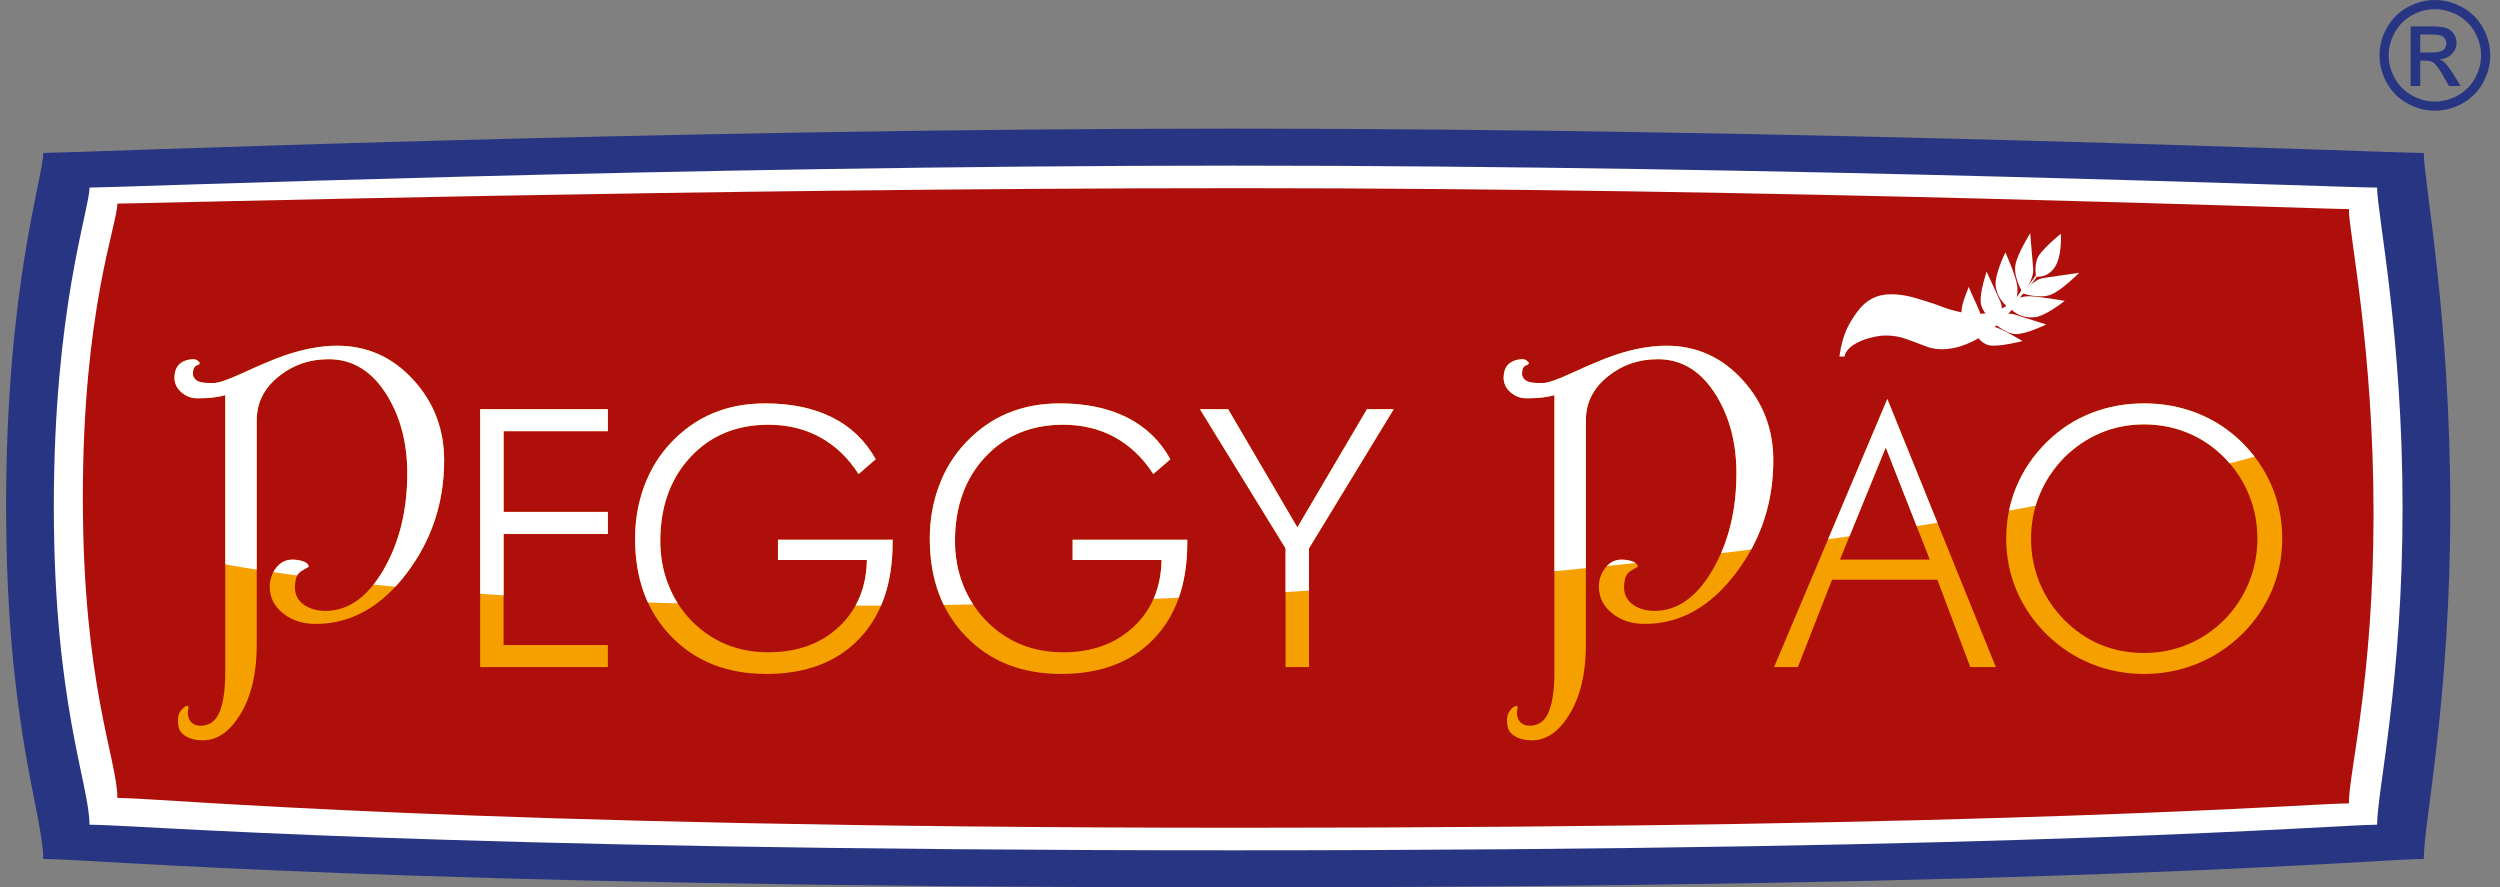
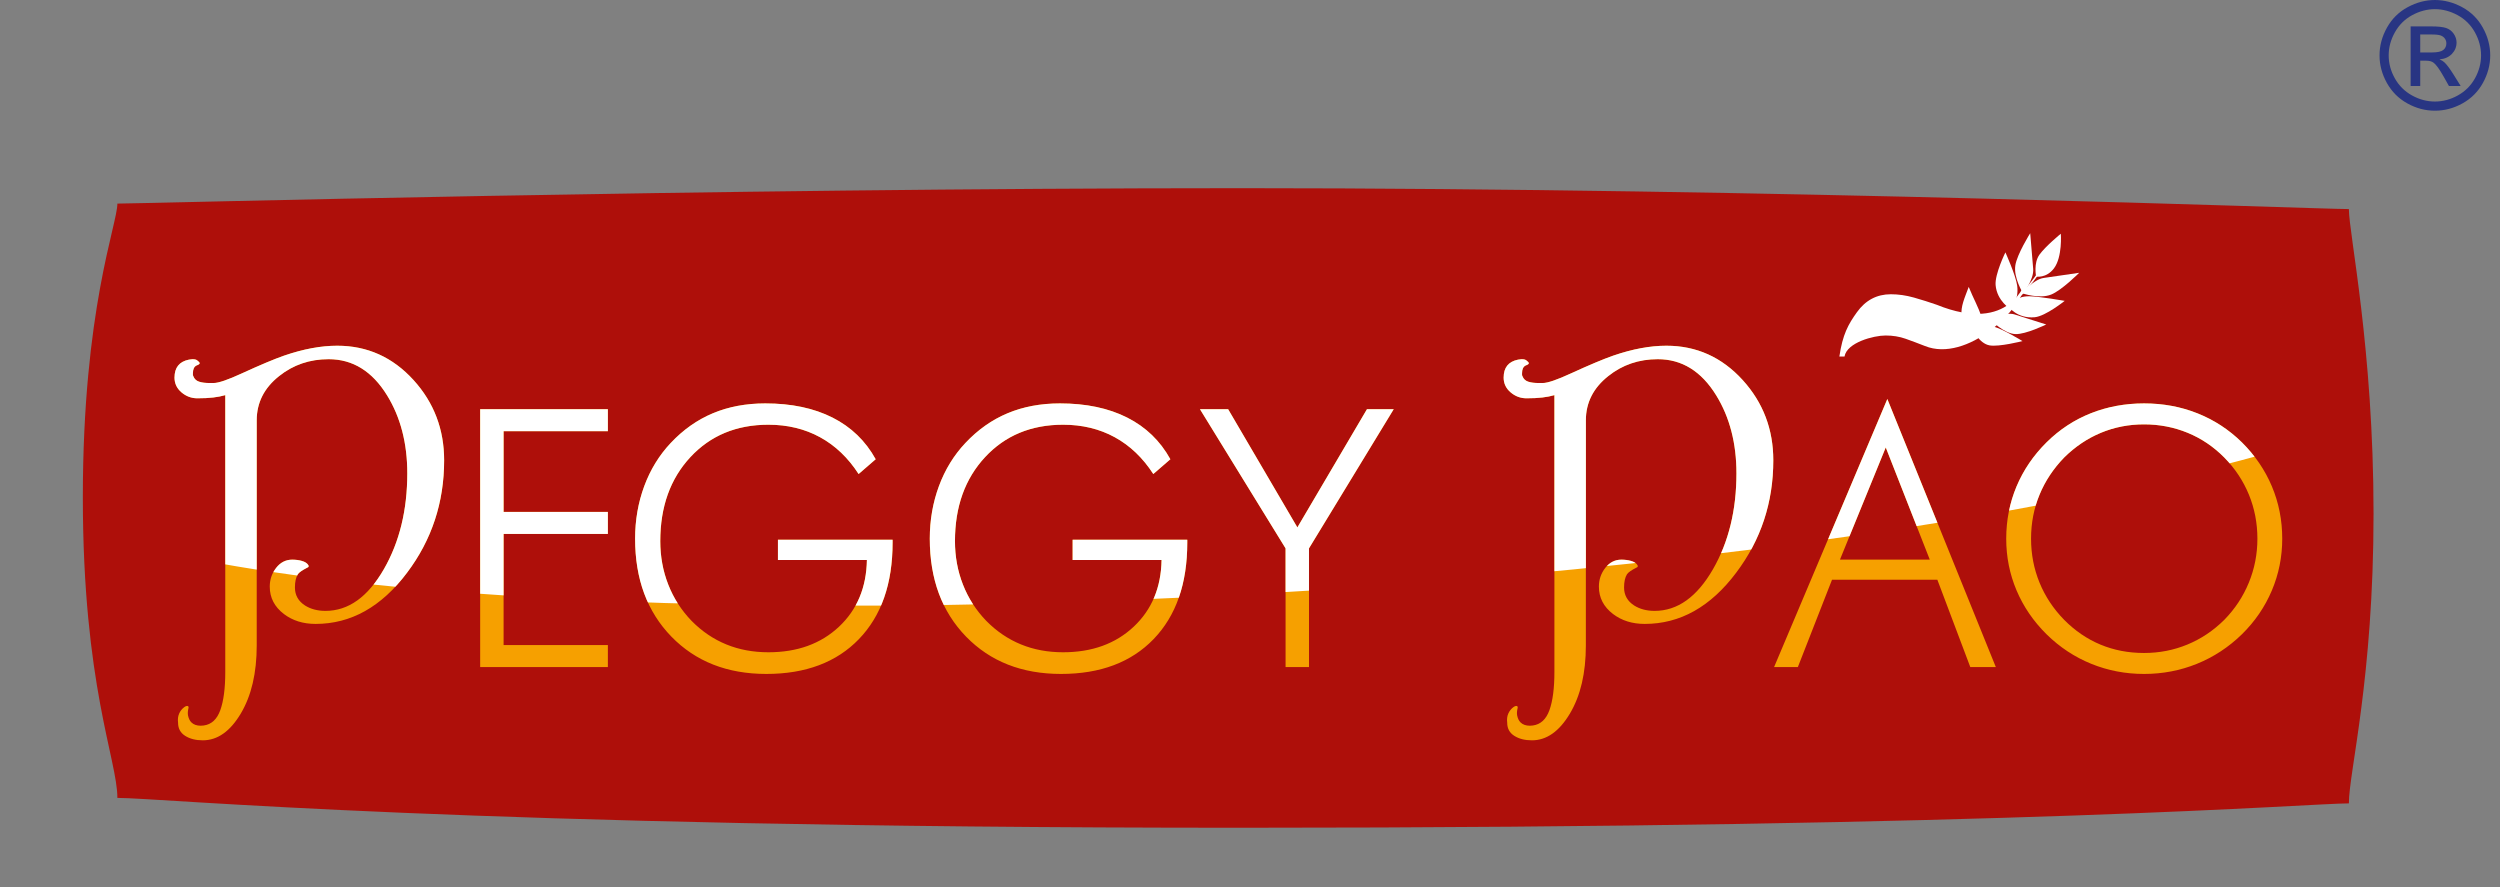
<svg xmlns="http://www.w3.org/2000/svg" xmlns:xlink="http://www.w3.org/1999/xlink" version="1.1" x="0px" y="0px" width="611.933px" height="217.192px" viewBox="0 0 611.933 217.192" style="enable-background:new 0 0 611.933 217.192;" xml:space="preserve">
  <rect x="0" y="0" width="611.933" height="217.192" fill="#808080" stroke="none" />
  <style type="text/css">
	.st0{fill:#283583;}
	.st1{fill:#FFFFFF;}
	.st2{fill:#AE0F0A;}
	.st3{fill:#F6A000;}
	.st4{clip-path:url(#SVGID_3_);fill:#FFFFFF;}
	.st5{clip-path:url(#SVGID_4_);fill:#FFFFFF;}
	.st6{clip-path:url(#SVGID_6_);fill:#FFFFFF;}
	.st7{clip-path:url(#SVGID_8_);fill:#FFFFFF;}
</style>
  <defs>
</defs>
  <g>
-     <path class="st0" d="M10.579,37.442c0,5.96-9.084,32.773-9.084,86.401c0,53.625,9.084,75.476,9.084,86.398   c11.681,0,86.3,6.952,291.348,6.952c205.045,0,280.966-6.952,291.348-6.952c0-8.939,6.49-38.729,6.49-85.902   s-6.49-79.945-6.49-86.897c-8.436,0-150.533-5.96-291.348-5.96S17.069,37.442,10.579,37.442" />
-     <path class="st1" d="M21.904,45.919c0,5.377-8.73,29.575-8.73,77.972c0,48.393,8.73,68.112,8.73,77.972   c11.222,0,82.93,6.271,279.971,6.271s269.997-6.271,279.974-6.271c0-8.068,6.234-34.955,6.234-77.523   c0-42.571-6.234-72.146-6.234-78.42c-8.106,0-144.654-5.377-279.974-5.377C166.558,40.542,28.141,45.919,21.904,45.919" />
    <path class="st2" d="M28.73,49.836c0,5.11-8.453,25.878-8.453,71.877s8.453,64.223,8.453,73.593   c10.868,0,84.276,7.306,275.09,7.306s261.463-5.964,271.123-5.964c0-7.667,6.038-30.476,6.038-70.936   c0-40.463-6.038-68.574-6.038-74.535c-7.849,0-140.083-5.114-271.123-5.114C172.776,46.065,34.767,49.836,28.73,49.836" />
    <path class="st1" d="M495.863,68.767c0,0-3.667,13.195-21.81,5.829c-1.811-0.634-3.67-1.221-5.579-1.761   c-1.909-0.536-3.798-0.81-5.657-0.81c-3.427,0-6.193,1.471-8.298,4.409c-2.108,2.938-3.505,5.444-4.287,10.828h1.255   c0.587-3.427,7.117-5.141,10.055-5.141c1.764,0,3.404,0.27,4.921,0.806c1.518,0.54,3.086,1.127,4.702,1.764   C481.386,88.833,495.344,75.745,495.863,68.767" />
    <path class="st1" d="M498.389,67.697c0,0-0.688-3.279,0.82-5.37c1.511-2.095,5.225-5.117,5.225-5.117s0.425,5.684-1.673,8.47   C500.885,68.176,498.389,67.697,498.389,67.697" />
    <path class="st1" d="M495.218,71.839c0,0,2.671-3.451,2.452-6.021c-0.216-2.57-0.729-8.74-0.729-8.74s-3.235,5.154-3.646,7.903   C492.83,68.068,495.218,71.839,495.218,71.839" />
    <path class="st1" d="M494.938,71.776c0,0,2.759-3.376,5.312-3.744c2.553-0.368,8.679-1.258,8.679-1.258s-4.29,4.311-6.878,5.333   C499.151,73.254,494.938,71.776,494.938,71.776" />
-     <path class="st1" d="M488.933,79.737c0,0,1.74-3.653,0.739-5.835c-1.002-2.179-3.4-7.411-3.4-7.411s-1.811,5.269-1.413,7.761   C485.307,77.048,488.933,79.737,488.933,79.737" />
    <path class="st1" d="M483.729,81.611c0,0,1.349-2.449,1.14-4.382c-0.482-1.791-1.852-4.196-2.978-7.002   c-1.029,2.769-1.98,4.753-1.754,7.07C480.457,80.583,483.729,81.611,483.729,81.611" />
    <path class="st1" d="M492.196,75.713c0,0,2.024-2.159,1.562-5.748c-0.327-2.537-2.891-8.193-2.891-8.193s-2.617,5.343-2.395,8.004   C488.802,73.733,492.196,75.713,492.196,75.713" />
    <path class="st1" d="M485.381,79.858c5.016-3.464,10.16-8.045,14.12-14.163l-0.014,0.685c0,0-4.331,7.225-13.641,13.796   C483.411,81.892,482.308,81.983,485.381,79.858" />
    <path class="st1" d="M491.591,75.001c0,0,1.528-2.567,5.184-2.483c2.553,0.057,8.611,1.123,8.611,1.123s-4.668,3.747-7.33,4.007   C493.706,78.071,491.591,75.001,491.591,75.001" />
    <path class="st1" d="M487.391,78.402c0,0,3.413-2.172,5.7-1.444c2.287,0.729,7.772,2.469,7.772,2.469s-5.009,2.442-7.532,2.351   C490.501,81.674,487.391,78.402,487.391,78.402" />
    <path class="st1" d="M482.884,80.656c0,0,2.395-1.491,5.39-0.624c2.149,0.624,6.777,3.461,6.777,3.461s-5.792,1.477-8.082,1.042   C484.398,84.046,482.884,80.656,482.884,80.656" />
    <path class="st3" d="M320.409,163.283v-29.059l20.738-34.058h-6.554l-17.031,28.927l-16.943-28.927h-6.898l20.953,34.058v29.059   H320.409z M286.479,112.41c-2.472-4.486-5.994-7.883-10.565-10.197c-4.57-2.314-10.062-3.471-16.471-3.471   c-4.712,0-8.989,0.803-12.824,2.412c-3.839,1.612-7.279,4.041-10.325,7.289c-2.82,2.989-4.975,6.503-6.47,10.541   c-1.494,4.038-2.24,8.328-2.24,12.868c0,9.886,2.958,17.877,8.881,23.972c5.92,6.092,13.668,9.138,23.237,9.138   c9.63,0,17.189-2.843,22.677-8.534c5.491-5.694,8.237-13.566,8.237-23.628v-0.688H262.55v4.958h21.77   c-0.115,6.726-2.391,12.17-6.83,16.339c-4.442,4.169-10.197,6.25-17.27,6.25c-3.734,0-7.171-0.637-10.301-1.919   c-3.134-1.278-5.967-3.194-8.493-5.754c-2.503-2.587-4.405-5.545-5.714-8.881c-1.309-3.333-1.963-6.884-1.963-10.649   c0-8.423,2.459-15.277,7.374-20.566c4.915-5.289,11.283-7.933,19.098-7.933c4.685,0,8.898,1.022,12.632,3.063   c3.737,2.041,6.884,5.043,9.445,9.009L286.479,112.41z M214.349,112.41c-2.472-4.486-5.994-7.883-10.564-10.197   c-4.57-2.314-10.058-3.471-16.467-3.471c-4.716,0-8.989,0.803-12.828,2.412c-3.839,1.612-7.279,4.041-10.325,7.289   c-2.816,2.989-4.972,6.503-6.466,10.541c-1.498,4.038-2.243,8.328-2.243,12.868c0,9.886,2.958,17.877,8.881,23.972   c5.92,6.092,13.668,9.138,23.237,9.138c9.63,0,17.189-2.843,22.677-8.534c5.491-5.694,8.237-13.566,8.237-23.628v-0.688h-28.067   v4.958h21.773c-0.115,6.726-2.395,12.17-6.834,16.339c-4.442,4.169-10.197,6.25-17.267,6.25c-3.737,0-7.171-0.637-10.305-1.919   c-3.134-1.278-5.964-3.194-8.493-5.754c-2.499-2.587-4.405-5.545-5.714-8.881c-1.309-3.333-1.96-6.884-1.96-10.649   c0-8.423,2.456-15.277,7.37-20.566c4.915-5.289,11.283-7.933,19.102-7.933c4.682,0,8.895,1.022,12.632,3.063   c3.734,2.041,6.881,5.043,9.441,9.009L214.349,112.41z M148.791,163.283v-5.39h-25.524v-27.204h25.524v-5.39h-25.524v-19.746   h25.524v-5.387h-31.258v63.117H148.791z M101.237,93.039c-5.097-5.609-11.33-8.416-18.704-8.416c-3.96,0-8.288,0.806-12.98,2.418   c-2.422,0.847-5.869,2.294-10.342,4.348c-3.41,1.575-5.721,2.365-6.932,2.365h-0.988c-1.029,0-1.882-0.111-2.56-0.331   c-0.678-0.219-1.147-0.661-1.403-1.319c0-0.037-0.034-0.128-0.108-0.277v-0.496c0-0.951,0.293-1.575,0.88-1.869   c0.513-0.182,0.769-0.368,0.769-0.55c0-0.182-0.182-0.405-0.55-0.661c-0.219-0.219-0.624-0.331-1.211-0.331   c-0.145,0-0.438,0.037-0.88,0.111c-2.348,0.476-3.518,1.943-3.518,4.402c0,1.43,0.567,2.631,1.703,3.602s2.439,1.457,3.906,1.457   c1.504,0,2.796-0.064,3.879-0.192c1.079-0.128,2.061-0.32,2.941-0.577v67.768c0,3.96-0.405,7.067-1.211,9.323   c-0.806,2.253-2.162,3.511-4.068,3.768c-0.185,0.037-0.422,0.054-0.715,0.054c-0.992,0-1.761-0.273-2.311-0.823   c-0.405-0.405-0.681-0.992-0.826-1.761c-0.074-0.479-0.037-1.029,0.111-1.649c0.108-0.405,0-0.607-0.331-0.607   c-0.185,0-0.405,0.091-0.661,0.277c-0.55,0.401-0.972,0.924-1.265,1.565c-0.293,0.644-0.385,1.403-0.273,2.284   c0,1.393,0.577,2.456,1.73,3.191c1.157,0.732,2.594,1.1,4.318,1.1c3.596,0,6.692-2.182,9.296-6.544   c2.604-4.365,3.906-9.92,3.906-16.67v-55.116c0-4.328,1.835-7.94,5.502-10.838c3.447-2.749,7.481-4.125,12.103-4.125   c5.903,0,10.669,2.955,14.302,8.858c3.299,5.353,4.948,11.715,4.948,19.088c0,8.982-1.906,16.794-5.721,23.433   c-3.923,6.82-8.689,10.23-14.302,10.23c-1.943,0-3.613-0.438-5.006-1.319c-1.649-1.066-2.472-2.533-2.472-4.402   c0-1.393,0.236-2.476,0.715-3.245c0.29-0.442,1.042-0.971,2.253-1.595c0.442-0.145,0.513-0.405,0.219-0.769   c-0.293-0.405-0.796-0.708-1.511-0.907c-0.715-0.202-1.494-0.304-2.338-0.304c-1.579,0-2.887,0.668-3.933,2.007   c-1.046,1.339-1.568,2.871-1.568,4.594c0,2.712,1.157,4.948,3.464,6.709c2.128,1.616,4.712,2.422,7.758,2.422   c8.655,0,16.117-4.183,22.387-12.541c6.051-8.031,9.077-17.199,9.077-27.504C108.719,105.084,106.222,98.54,101.237,93.039" />
    <g>
      <defs>
        <path id="SVGID_2_" d="M117.533,100.164v63.12h31.255v-5.39h-25.521V130.69h25.521v-5.39h-25.521v-19.746h25.521v-5.39H117.533z      M334.593,100.164l-17.031,28.931l-16.943-28.931h-6.901l20.953,34.061v29.059h5.734v-29.059l20.738-34.061H334.593z      M174.491,101.155c-3.839,1.609-7.279,4.038-10.325,7.286c-2.816,2.992-4.972,6.503-6.47,10.541     c-1.494,4.041-2.24,8.331-2.24,12.872c0,9.886,2.958,17.877,8.881,23.972c5.92,6.092,13.668,9.138,23.237,9.138     c9.63,0,17.189-2.847,22.68-8.534c5.488-5.694,8.23-13.57,8.23-23.628v-0.688h-28.064v4.955h21.773     c-0.115,6.729-2.395,12.173-6.834,16.342c-4.442,4.169-10.197,6.25-17.267,6.25c-3.737,0-7.174-0.641-10.305-1.919     c-3.137-1.278-5.964-3.194-8.493-5.754c-2.503-2.587-4.405-5.545-5.714-8.881c-1.309-3.336-1.96-6.884-1.96-10.649     c0-8.423,2.456-15.277,7.37-20.566c4.915-5.289,11.279-7.933,19.102-7.933c4.682,0,8.895,1.019,12.632,3.059     c3.737,2.044,6.881,5.046,9.441,9.013l4.183-3.619c-2.476-4.486-5.994-7.886-10.564-10.197     c-4.571-2.314-10.062-3.471-16.471-3.471C182.603,98.744,178.326,99.547,174.491,101.155 M246.62,101.155     c-3.839,1.609-7.279,4.038-10.328,7.286c-2.816,2.992-4.972,6.503-6.466,10.541c-1.494,4.041-2.24,8.331-2.24,12.872     c0,9.886,2.958,17.877,8.878,23.972c5.923,6.092,13.668,9.138,23.24,9.138c9.63,0,17.189-2.847,22.677-8.534     c5.491-5.694,8.234-13.57,8.234-23.628v-0.688h-28.067v4.955h21.773c-0.115,6.729-2.392,12.173-6.834,16.342     c-4.439,4.169-10.193,6.25-17.263,6.25c-3.737,0-7.174-0.641-10.308-1.919c-3.134-1.278-5.96-3.194-8.493-5.754     c-2.499-2.587-4.405-5.545-5.711-8.881c-1.309-3.336-1.96-6.884-1.96-10.649c0-8.423,2.456-15.277,7.37-20.566     c4.915-5.289,11.28-7.933,19.102-7.933c4.682,0,8.895,1.019,12.632,3.059c3.734,2.044,6.881,5.046,9.441,9.013l4.179-3.619     c-2.472-4.486-5.994-7.886-10.561-10.197c-4.571-2.314-10.062-3.471-16.471-3.471C254.732,98.744,250.455,99.547,246.62,101.155      M69.551,87.043c-2.419,0.843-5.866,2.294-10.338,4.344c-3.41,1.579-5.721,2.368-6.932,2.368h-0.992     c-1.025,0-1.879-0.111-2.557-0.331c-0.678-0.223-1.147-0.661-1.403-1.319c0-0.037-0.034-0.128-0.108-0.277v-0.496     c0-0.955,0.293-1.575,0.877-1.869c0.513-0.182,0.772-0.364,0.772-0.55c0-0.182-0.182-0.405-0.55-0.661     c-0.223-0.219-0.627-0.331-1.211-0.331c-0.145,0-0.442,0.037-0.88,0.111c-2.348,0.476-3.518,1.946-3.518,4.402     c0,1.427,0.567,2.631,1.703,3.602c1.137,0.971,2.439,1.457,3.906,1.457c1.501,0,2.796-0.064,3.876-0.196     c1.083-0.125,2.064-0.317,2.945-0.577v67.768c0,3.963-0.401,7.07-1.211,9.327c-0.806,2.257-2.166,3.508-4.071,3.768     c-0.182,0.037-0.422,0.054-0.712,0.054c-0.992,0-1.761-0.277-2.311-0.826c-0.405-0.405-0.681-0.988-0.826-1.761     c-0.074-0.476-0.037-1.025,0.108-1.649c0.111-0.401,0-0.604-0.331-0.604c-0.182,0-0.401,0.091-0.658,0.273     c-0.55,0.405-0.971,0.928-1.265,1.572c-0.297,0.637-0.388,1.4-0.273,2.28c0,1.393,0.577,2.459,1.73,3.188     c1.157,0.735,2.594,1.103,4.318,1.103c3.596,0,6.692-2.182,9.296-6.544c2.604-4.365,3.906-9.924,3.906-16.67v-55.119     c0-4.324,1.832-7.937,5.498-10.834c3.451-2.749,7.485-4.125,12.106-4.125c5.903,0,10.669,2.951,14.302,8.854     c3.299,5.356,4.948,11.718,4.948,19.092c0,8.982-1.909,16.791-5.721,23.433c-3.923,6.82-8.692,10.231-14.302,10.231     c-1.943,0-3.612-0.442-5.006-1.322c-1.649-1.062-2.476-2.526-2.476-4.398c0-1.393,0.24-2.476,0.715-3.248     c0.293-0.438,1.046-0.968,2.257-1.592c0.438-0.145,0.513-0.405,0.219-0.772c-0.293-0.401-0.796-0.705-1.515-0.907     c-0.712-0.199-1.491-0.3-2.338-0.3c-1.575,0-2.887,0.668-3.93,2.007c-1.046,1.339-1.572,2.867-1.572,4.594     c0,2.712,1.157,4.948,3.467,6.709c2.125,1.612,4.712,2.422,7.758,2.422c8.655,0,16.116-4.183,22.387-12.541     c6.051-8.035,9.074-17.203,9.074-27.504c0-7.593-2.489-14.14-7.478-19.638c-5.097-5.609-11.333-8.416-18.704-8.416     C78.574,84.624,74.247,85.43,69.551,87.043" />
      </defs>
      <clipPath id="SVGID_3_">
        <use xlink:href="#SVGID_2_" style="overflow:visible;" />
      </clipPath>
      <path class="st4" d="M308.77,145.279c168.973-9.596,304.699-39.475,303.15-66.739c-1.548-27.264-139.783-41.586-308.757-31.993    C134.19,56.142-1.535,86.021,0.013,113.285C1.561,140.55,139.796,154.875,308.77,145.279" />
    </g>
    <path class="st3" d="M556.106,119.069c-1.683-4.007-4.135-7.61-7.357-10.801c-3.164-3.103-6.78-5.468-10.851-7.09   c-4.068-1.622-8.433-2.435-13.091-2.435c-4.631,0-8.976,0.803-13.03,2.412c-4.054,1.612-7.663,3.984-10.827,7.114   c-3.221,3.191-5.674,6.793-7.357,10.801c-1.683,4.011-2.523,8.271-2.523,12.784c0,4.456,0.84,8.672,2.523,12.652   c1.683,3.984,4.135,7.569,7.357,10.76c3.221,3.161,6.868,5.569,10.935,7.218c4.071,1.653,8.379,2.479,12.922,2.479   c4.543,0,8.858-0.826,12.942-2.479c4.081-1.649,7.751-4.058,11-7.218c3.191-3.134,5.636-6.706,7.333-10.716   c1.697-4.007,2.547-8.24,2.547-12.696C558.629,127.34,557.789,123.079,556.106,119.069 M514.149,157.785   c-3.279-1.363-6.24-3.383-8.888-6.058c-2.644-2.698-4.658-5.741-6.041-9.117c-1.38-3.376-2.071-6.962-2.071-10.757   c0-3.822,0.692-7.407,2.071-10.757c1.383-3.349,3.397-6.389,6.041-9.117c2.675-2.644,5.667-4.658,8.976-6.038   c3.306-1.38,6.831-2.068,10.571-2.068c3.768,0,7.326,0.688,10.679,2.068c3.349,1.38,6.335,3.393,8.952,6.038   c2.648,2.702,4.658,5.741,6.041,9.117c1.38,3.376,2.071,6.962,2.071,10.757c0,3.764-0.698,7.35-2.095,10.757   c-1.393,3.407-3.4,6.446-6.018,9.117c-2.675,2.648-5.68,4.658-9.02,6.038c-3.336,1.38-6.874,2.068-10.612,2.068   C520.979,159.832,517.427,159.151,514.149,157.785 M440.066,163.283l8.365-21.385h25.78l8.065,21.385h6.25l-26.559-65.62   l-27.72,65.62H440.066z M461.58,109.52l10.78,27.463h-21.989L461.58,109.52z M426.574,93.039   c-5.097-5.609-11.33-8.416-18.704-8.416c-3.96,0-8.288,0.806-12.98,2.418c-2.422,0.847-5.869,2.294-10.342,4.348   c-3.41,1.575-5.721,2.365-6.932,2.365h-0.988c-1.029,0-1.882-0.111-2.56-0.331c-0.678-0.219-1.147-0.661-1.403-1.319   c0-0.037-0.034-0.128-0.108-0.277v-0.496c0-0.951,0.293-1.575,0.88-1.869c0.513-0.182,0.769-0.368,0.769-0.55   c0-0.182-0.182-0.405-0.55-0.661c-0.219-0.219-0.624-0.331-1.211-0.331c-0.145,0-0.438,0.037-0.88,0.111   c-2.348,0.476-3.518,1.943-3.518,4.402c0,1.43,0.567,2.631,1.703,3.602s2.439,1.457,3.906,1.457c1.504,0,2.796-0.064,3.879-0.192   c1.079-0.128,2.061-0.32,2.941-0.577v67.768c0,3.96-0.405,7.067-1.211,9.323c-0.806,2.253-2.162,3.511-4.068,3.768   c-0.185,0.037-0.422,0.054-0.715,0.054c-0.992,0-1.761-0.273-2.311-0.823c-0.405-0.405-0.681-0.992-0.826-1.761   c-0.074-0.479-0.037-1.029,0.111-1.649c0.108-0.405,0-0.607-0.331-0.607c-0.185,0-0.405,0.091-0.661,0.277   c-0.55,0.401-0.971,0.924-1.265,1.565c-0.293,0.644-0.385,1.403-0.273,2.284c0,1.393,0.577,2.456,1.73,3.191   c1.157,0.732,2.594,1.1,4.318,1.1c3.596,0,6.692-2.182,9.296-6.544c2.604-4.365,3.906-9.92,3.906-16.67v-55.116   c0-4.328,1.835-7.94,5.501-10.838c3.447-2.749,7.481-4.125,12.103-4.125c5.903,0,10.669,2.955,14.302,8.858   c3.299,5.353,4.948,11.715,4.948,19.088c0,8.982-1.906,16.794-5.721,23.433c-3.923,6.82-8.689,10.23-14.302,10.23   c-1.943,0-3.613-0.438-5.006-1.319c-1.649-1.066-2.472-2.533-2.472-4.402c0-1.393,0.236-2.476,0.715-3.245   c0.29-0.442,1.042-0.971,2.253-1.595c0.442-0.145,0.513-0.405,0.219-0.769c-0.293-0.405-0.796-0.708-1.511-0.907   c-0.715-0.202-1.494-0.304-2.337-0.304c-1.579,0-2.887,0.668-3.933,2.007c-1.046,1.339-1.568,2.871-1.568,4.594   c0,2.712,1.157,4.948,3.464,6.709c2.128,1.616,4.712,2.422,7.758,2.422c8.655,0,16.116-4.183,22.387-12.541   c6.051-8.031,9.077-17.199,9.077-27.504C434.055,105.084,431.559,98.54,426.574,93.039" />
    <g>
      <defs>
        <path id="SVGID_1_" d="M514.148,157.786c-3.279-1.363-6.24-3.387-8.888-6.058c-2.644-2.702-4.661-5.738-6.038-9.117     c-1.383-3.376-2.074-6.965-2.074-10.757c0-3.822,0.691-7.411,2.074-10.76c1.376-3.346,3.393-6.385,6.038-9.114     c2.678-2.644,5.667-4.658,8.976-6.038c3.306-1.38,6.831-2.068,10.571-2.068c3.768,0,7.33,0.688,10.679,2.068     c3.35,1.38,6.338,3.393,8.952,6.038c2.648,2.702,4.662,5.741,6.041,9.114c1.38,3.38,2.071,6.965,2.071,10.76     c0,3.764-0.698,7.35-2.095,10.757c-1.393,3.407-3.4,6.443-6.018,9.117c-2.675,2.645-5.68,4.658-9.016,6.038     c-3.339,1.376-6.874,2.068-10.615,2.068C520.982,159.833,517.426,159.152,514.148,157.786 M511.776,101.155     c-4.054,1.609-7.663,3.98-10.827,7.114c-3.221,3.191-5.67,6.79-7.357,10.801c-1.68,4.011-2.523,8.271-2.523,12.784     c0,4.452,0.843,8.672,2.523,12.652c1.687,3.98,4.135,7.566,7.357,10.757c3.221,3.164,6.867,5.572,10.939,7.222     c4.068,1.653,8.375,2.479,12.919,2.479c4.543,0,8.858-0.826,12.942-2.479c4.081-1.649,7.748-4.058,11-7.222     c3.191-3.134,5.64-6.702,7.336-10.713c1.697-4.011,2.543-8.244,2.543-12.696c0-4.513-0.84-8.773-2.523-12.784     c-1.683-4.011-4.135-7.61-7.357-10.801c-3.161-3.103-6.78-5.468-10.848-7.09c-4.071-1.626-8.433-2.435-13.094-2.435     C520.179,98.744,515.834,99.547,511.776,101.155 M461.582,109.521l10.777,27.464H450.37L461.582,109.521z M434.247,163.284h5.818     l8.365-21.385h25.784l8.062,21.385h6.25l-26.556-65.62L434.247,163.284z M394.89,87.043c-2.422,0.843-5.866,2.294-10.342,4.344     c-3.407,1.579-5.721,2.368-6.928,2.368h-0.992c-1.029,0-1.882-0.111-2.56-0.331c-0.678-0.223-1.147-0.661-1.4-1.319     c0-0.037-0.037-0.128-0.111-0.277v-0.496c0-0.955,0.293-1.575,0.88-1.869c0.513-0.182,0.769-0.364,0.769-0.55     c0-0.182-0.182-0.405-0.55-0.661c-0.219-0.219-0.621-0.331-1.208-0.331c-0.148,0-0.442,0.037-0.88,0.111     c-2.351,0.476-3.521,1.946-3.521,4.402c0,1.427,0.567,2.631,1.707,3.602c1.133,0.971,2.435,1.457,3.903,1.457     c1.504,0,2.796-0.064,3.879-0.196c1.083-0.125,2.061-0.317,2.941-0.577v67.768c0,3.963-0.401,7.07-1.211,9.327     c-0.803,2.257-2.162,3.508-4.068,3.768c-0.185,0.037-0.422,0.054-0.715,0.054c-0.988,0-1.761-0.277-2.311-0.826     c-0.405-0.405-0.681-0.988-0.826-1.761c-0.071-0.476-0.037-1.025,0.111-1.649c0.111-0.401,0-0.604-0.331-0.604     c-0.185,0-0.401,0.091-0.661,0.273c-0.55,0.405-0.971,0.928-1.262,1.572c-0.297,0.637-0.388,1.4-0.276,2.28     c0,1.393,0.577,2.459,1.734,3.188c1.154,0.735,2.591,1.103,4.318,1.103c3.592,0,6.689-2.182,9.293-6.544     c2.607-4.365,3.909-9.924,3.909-16.67v-55.119c0-4.324,1.832-7.937,5.498-10.834c3.447-2.749,7.482-4.125,12.103-4.125     c5.903,0,10.669,2.951,14.302,8.854c3.299,5.356,4.952,11.718,4.952,19.092c0,8.982-1.909,16.791-5.721,23.433     c-3.926,6.82-8.692,10.231-14.305,10.231c-1.943,0-3.613-0.442-5.002-1.322c-1.649-1.062-2.476-2.526-2.476-4.398     c0-1.393,0.24-2.476,0.715-3.248c0.29-0.438,1.046-0.968,2.257-1.592c0.439-0.145,0.513-0.405,0.219-0.772     c-0.297-0.401-0.799-0.705-1.515-0.907c-0.715-0.199-1.494-0.3-2.337-0.3c-1.579,0-2.887,0.668-3.933,2.007     c-1.046,1.339-1.565,2.867-1.565,4.594c0,2.712,1.154,4.948,3.461,6.709c2.128,1.612,4.712,2.422,7.758,2.422     c8.655,0,16.117-4.183,22.39-12.541c6.048-8.035,9.074-17.203,9.074-27.504c0-7.593-2.493-14.14-7.482-19.638     c-5.097-5.609-11.33-8.416-18.7-8.416C403.913,84.624,399.585,85.43,394.89,87.043" />
      </defs>
      <clipPath id="SVGID_4_">
        <use xlink:href="#SVGID_1_" style="overflow:visible;" />
      </clipPath>
      <path class="st5" d="M308.77,145.279c168.973-9.596,304.699-39.475,303.15-66.739c-1.548-27.264-139.783-41.586-308.757-31.993    C134.19,56.142-1.535,86.021,0.013,113.285C1.561,140.55,139.796,154.875,308.77,145.279" />
    </g>
    <path class="st0" d="M592.408,8.439h2.678c1.147,0,1.936,0.084,2.361,0.253c0.425,0.165,0.756,0.422,0.995,0.762   s0.361,0.725,0.361,1.157c0,0.671-0.25,1.211-0.745,1.616c-0.499,0.408-1.43,0.611-2.793,0.611h-2.857V8.439z M592.408,21.045   v-6.193h1.383c0.826,0,1.454,0.165,1.886,0.503c0.624,0.455,1.444,1.585,2.462,3.393l1.292,2.297h2.874l-1.778-2.854   c-0.85-1.353-1.568-2.317-2.155-2.891c-0.314-0.3-0.725-0.557-1.241-0.772c1.258-0.098,2.267-0.54,3.029-1.329   c0.759-0.789,1.14-1.717,1.14-2.783c0-0.756-0.229-1.467-0.685-2.138c-0.455-0.671-1.066-1.14-1.831-1.41   c-0.766-0.27-2.004-0.405-3.717-0.405h-5.009v14.582H592.408z M601.549,3.707c1.808,0.978,3.218,2.371,4.23,4.186   c1.012,1.811,1.518,3.7,1.518,5.663c0,1.953-0.499,3.822-1.491,5.613c-0.995,1.791-2.388,3.184-4.186,4.183   c-1.795,1.002-3.667,1.501-5.62,1.501c-1.95,0-3.825-0.499-5.62-1.501c-1.798-0.998-3.194-2.392-4.193-4.183   c-1.002-1.791-1.501-3.66-1.501-5.613c0-1.963,0.509-3.852,1.528-5.663c1.015-1.815,2.425-3.208,4.226-4.186   c1.805-0.975,3.656-1.464,5.559-1.464C597.893,2.243,599.741,2.732,601.549,3.707 M589.339,1.751   c-2.166,1.167-3.859,2.837-5.073,5.009c-1.214,2.172-1.821,4.439-1.821,6.797c0,2.334,0.597,4.581,1.794,6.736   c1.197,2.155,2.871,3.828,5.019,5.019c2.149,1.191,4.395,1.784,6.743,1.784s4.594-0.594,6.743-1.784   c2.149-1.191,3.818-2.864,5.009-5.019c1.194-2.155,1.788-4.402,1.788-6.736c0-2.358-0.604-4.624-1.815-6.797   c-1.208-2.172-2.894-3.842-5.063-5.009C600.497,0.584,598.274,0,596.001,0C593.727,0,591.504,0.584,589.339,1.751" />
  </g>
</svg>